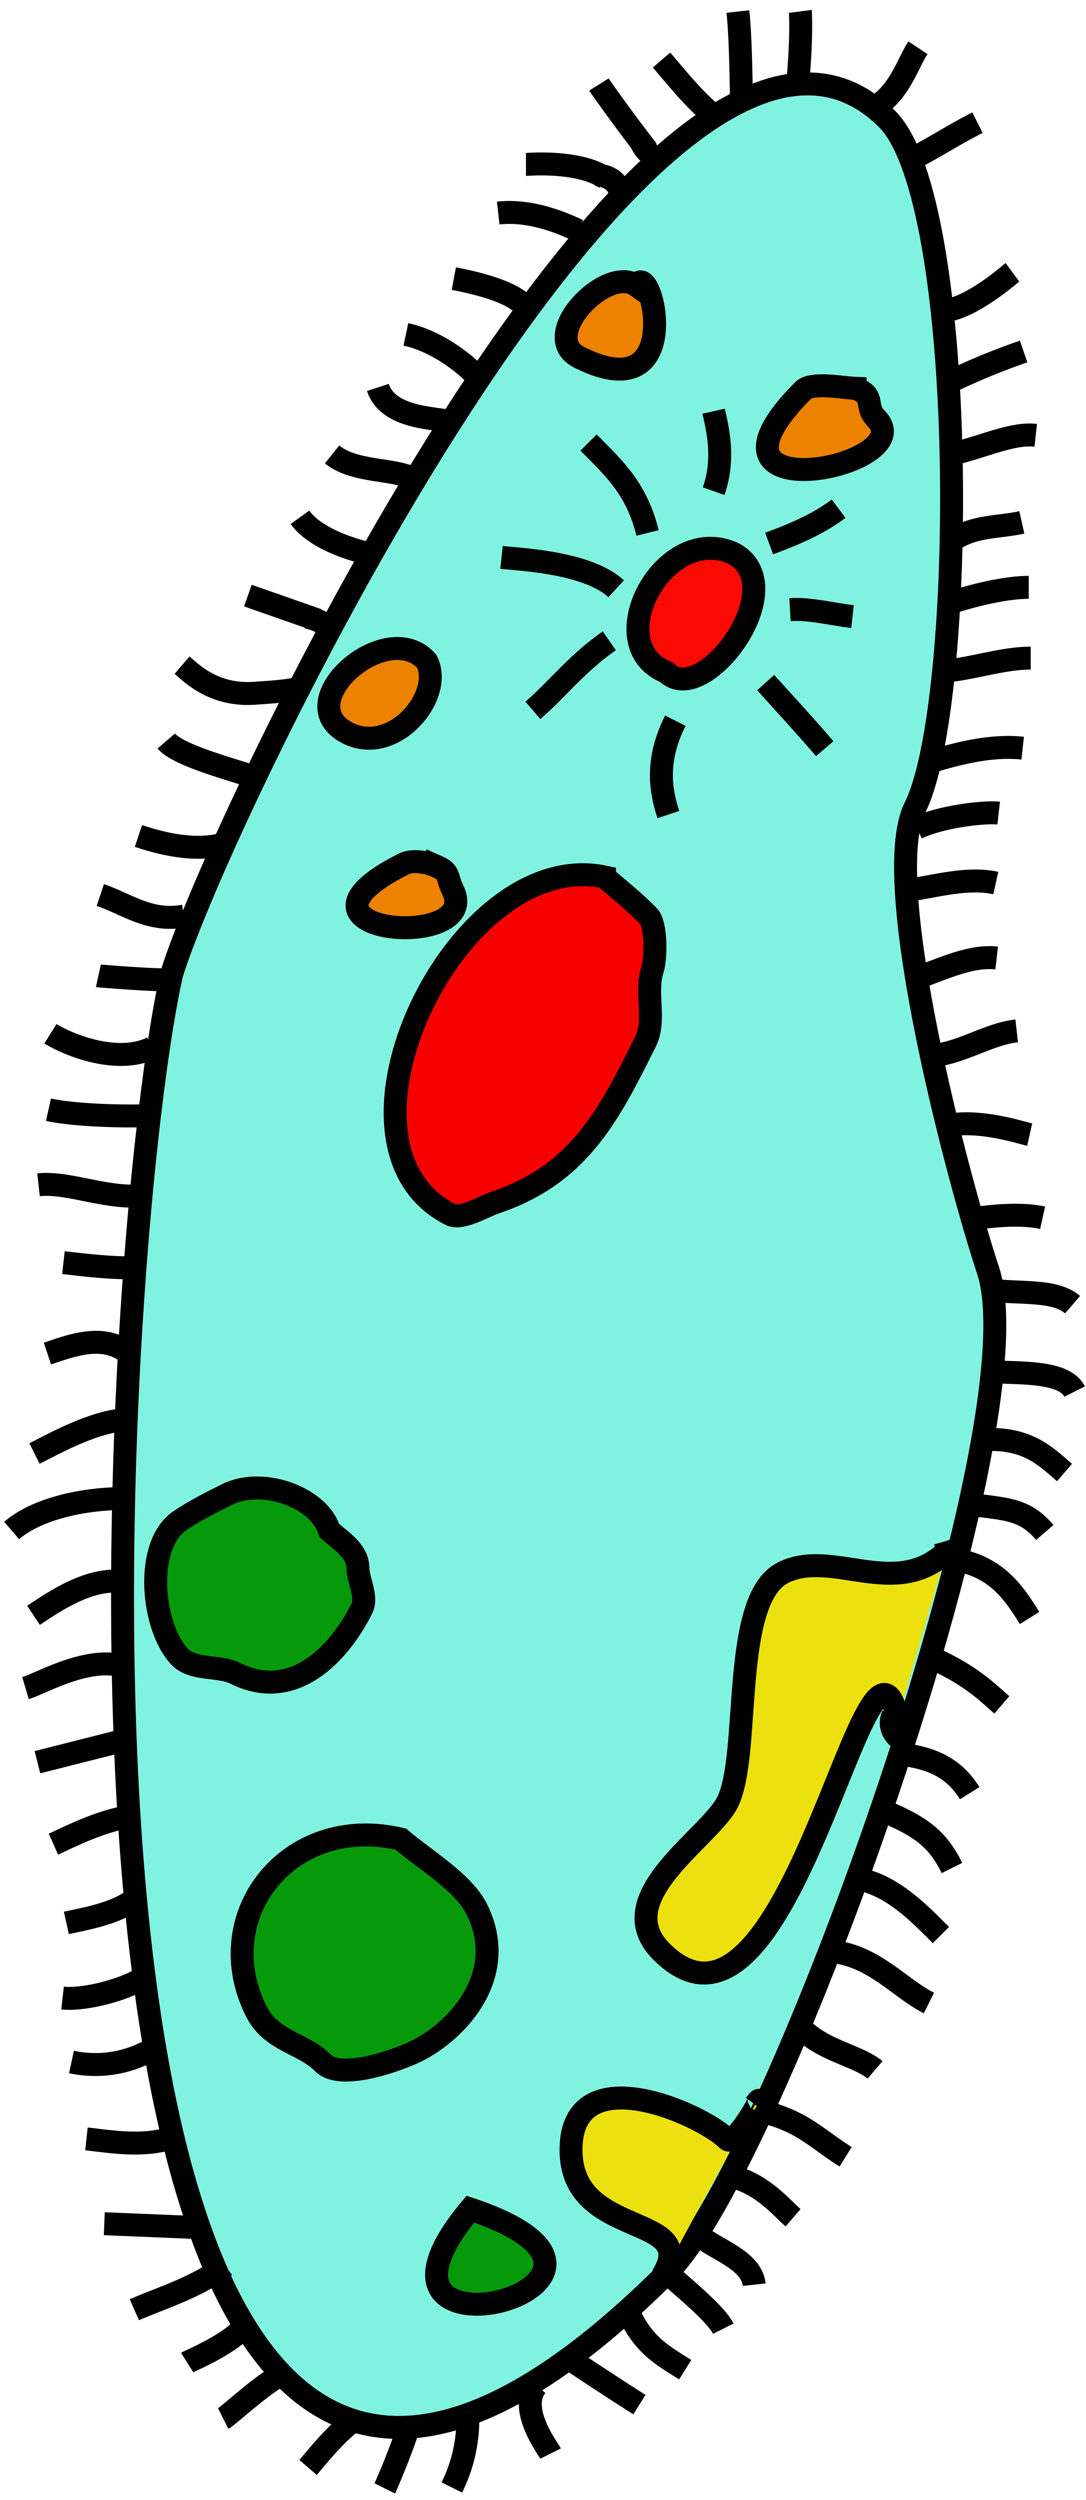
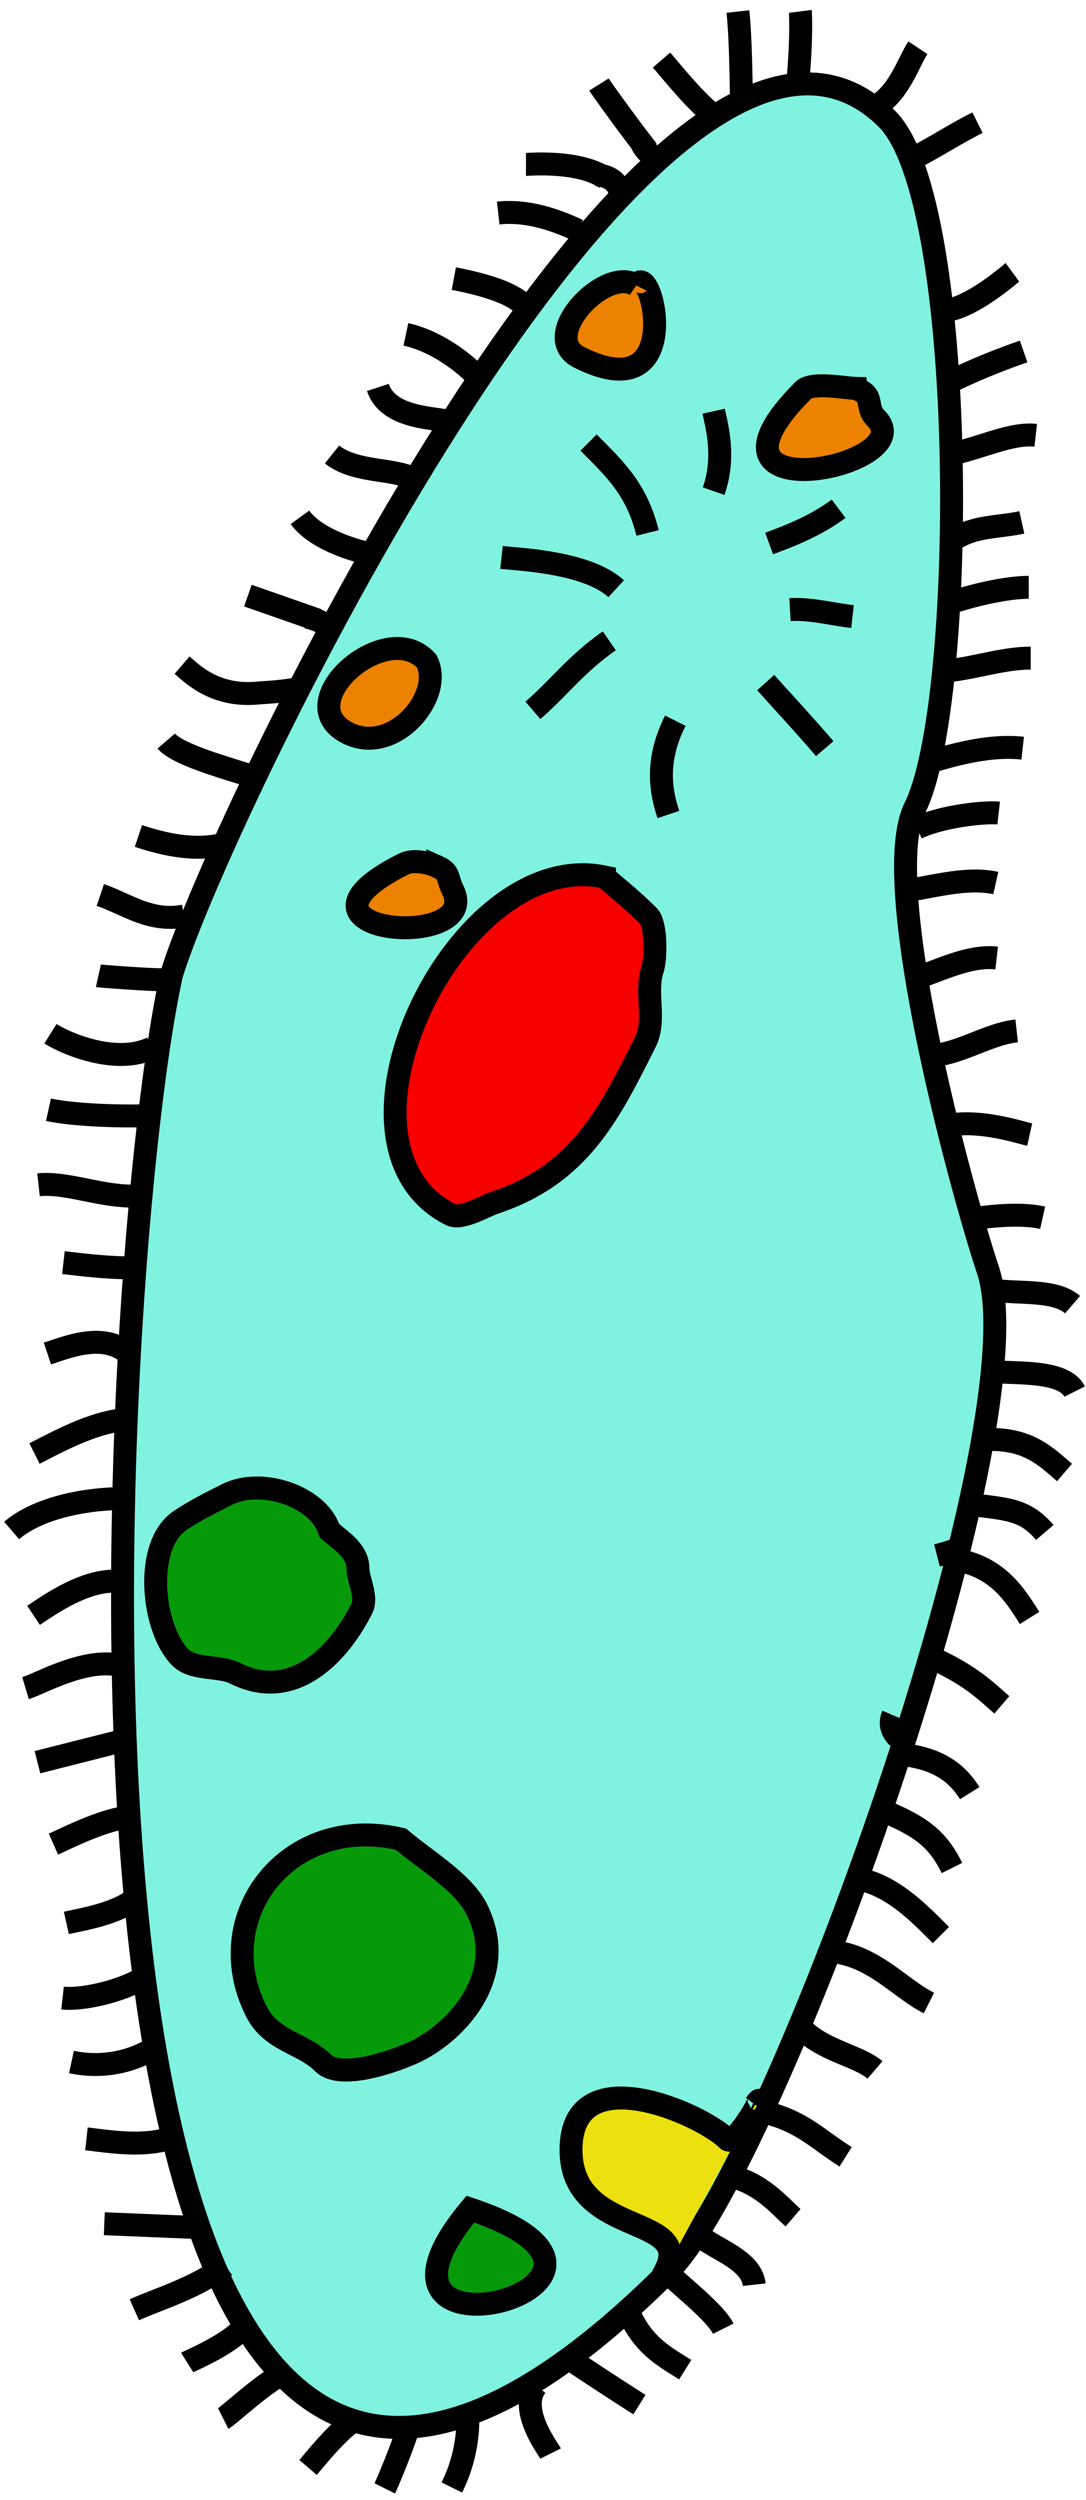
<svg xmlns="http://www.w3.org/2000/svg" viewBox="0 0 47.358 108.92">
  <g stroke="#000">
    <path d="M7.48 42.46C9.587 35.545 28.877-4.621 38.689 5.191c3.558 3.558 3.47 25.483 1.212 29.997-1.62 3.238 1.981 16.548 3.182 20.15 2.295 6.886-9.253 38.946-13.938 43.632C.215 127.9 4.5 55.874 7.48 42.46z" fill="#80f3e0" />
    <path d="M26.57 27.92c-1.443 1.002-2.228 2.083-3.333 3.03M29.45 31.4c-.89 1.76-.627 3.12-.303 4.09M33.39 29.74c.847.94 1.74 1.904 2.575 2.879M34.45 26.56c.913-.052 1.818.202 2.727.303M33.54 23.68c1.06-.387 2.127-.837 3.03-1.515M31.12 21.4c.503-1.43.166-2.739 0-3.484M28.24 23.22c-.478-1.901-1.399-2.762-2.575-3.939M26.87 25.65c-1.258-1.159-4.226-1.278-5-1.363" fill="none" />
    <path d="M32.93 91.7c.682-.933-.86 1.867-1.212 1.515-1.121-1.121-6.817-3.656-6.817.454 0 3.981 5.749 2.673 3.97 5.518" fill="#ece10e" />
    <path d="M20.51 96.25c-6.192 7.414 9.779 3.26 0 0z" fill="#069a0b" />
-     <path d="M41.27 67.61c-2.252 2.11-4.978-.162-7.12.909-2.319 1.16-1.387 7.924-2.424 9.999-.788 1.575-5.223 4.17-2.879 6.515 5.603 5.603 8.968-16.154 10.302-10.15" fill="#ece10e" />
    <path d="M39.9 6.86c.922-.48 1.797-1.05 2.727-1.515M41.27 13.53c1.194-.183 2.788-1.599 2.879-1.666M41.72 48.98c1.325-.118 2.824.375 3.182.455M42.17 68.07c1.45.42 2.124 1.458 2.727 2.424M40.81 72.31c1.624.76 2.266 1.444 2.878 1.97M33.24 92c1.75.416 2.389 1.19 3.636 1.97M34.75 3.98c.23-2.16.156-3.445.151-3.484M32.33 4.29c-.017-1.444-.06-2.965-.152-3.787M31.12 5.04c-.853-.707-1.552-1.583-2.272-2.424M28.24 6.56c-.819-1.038-1.993-2.674-2.121-2.878M26.42 7.77c-1.167-.802-3.396-.606-3.484-.606M25.21 10.04c-1.073-.511-2.303-.889-3.484-.757M13.84 27.01l-3.03-1.06M7.94 28.98c.447.383 1.454 1.406 3.333 1.212 1.102-.065 1.468-.147 1.515-.151M10.95 33.81c-1.197-.388-3.19-.929-3.7-1.524M9.78 36.77c-1.312.362-2.795-.032-3.743-.348M8.03 39.91c-1.482.288-2.534-.54-3.656-.914M7.25 42.69c-.761.009-2.933-.168-2.96-.174M6.64 45.65c-1.501.748-3.658-.12-4.44-.61M6.51 48.61c-1.467.045-3.398-.04-4.396-.261M6.12 52.1c-1.513.122-3.185-.618-4.44-.479M5.9 55.23c-1.036.042-2.474-.144-3.134-.218M13.39 26.89c.418.09.541.184.784.305M26.01 7.61c.84.093.969.555 1.045.784M27.97 6.22c.182.411.53.615.696.74M38.94 74.73c-.26.607.249.987.261 1.001M40.86 67.77c.395-.1.66-.177.914-.305M30.67 97.54c.804.563 2.11 1.01 2.22 2.002M29.19 99.11c.953.843 2.051 1.752 2.35 2.35M27.4 100.72c.635 1.44 1.484 1.901 2.481 2.525M24.75 102.72c1.044.702 2.541 1.675 3.134 2.046M23.4 103.94c-.839 1.005.499 2.738.61 2.96M20.4 105.2a6.713 6.713 0 01-.696 3.178M17.78 105.85c-.246.808-.887 2.34-1.001 2.568M15.61 105.33c-.85.536-1.775 1.708-2.176 2.176M12.04 103.59c-.831.504-2.114 1.688-2.307 1.785M10.6 101.41c-.597.736-2.324 1.452-2.438 1.524M9.82 98.72c-1.266.958-2.87 1.43-3.961 1.915M8.77 97.06l-4.222-.174M7.34 93.19c-1.21.347-2.557.112-3.57 0M6.73 89.23a4.96 4.96 0 01-3.613.61M6.08 86.27c-1.034.557-2.576.87-3.352.784M5.81 82.78c-.815.61-2.148.83-2.916 1.001M5.9 79.13c-1.29.076-2.992.962-3.57 1.219M5.42 75.82l-3.787.958M5.64 72.68c-1.616-.662-3.795.651-4.527.87M5.25 68.9c-1.442-.142-3.02.968-3.787 1.48M5.34 65.29c-1.787.015-3.744.46-4.832 1.393M5.51 61.85c-1.447.08-3.219 1.087-4.005 1.48M5.55 58.93c-1.065-.848-2.495-.286-3.482.044M13.08 22.54c.69.953 2.358 1.433 2.96 1.567M14.48 19.8c.982.788 2.637.6 3.526 1.045M16.48 16.88c.446 1.375 2.54 1.31 3.047 1.48M17.7 14.57c1.443.307 2.741 1.428 3.047 1.785M19.79 12.14c1.158.217 2.829.652 3.178 1.35M37.94 4.78c1.244-.574 1.623-1.999 2.09-2.699M41.46 16.62a29.52 29.52 0 013.178-1.306M41.64 19.75c1.29-.303 2.512-.896 3.526-.784M41.6 23.5c.913-.6 1.957-.517 2.96-.74M41.64 26.2c1.013-.318 2.309-.61 3.221-.61M41.16 29.24c1.192-.085 2.54-.566 3.787-.566M40.81 33.12c1.25-.373 2.582-.656 3.787-.522M39.98 36.08c1.056-.512 2.957-.721 3.57-.653M39.68 38.78c1.324-.22 2.596-.56 3.744-.305M39.98 42.61c1.153-.403 2.358-.996 3.482-.87M40.94 45.96c1.228-.227 2.269-.92 3.395-1.045M42.42 53.1c1.007-.147 2.18-.236 3.047-.043M43.16 56.19c1.264.205 2.806-.039 3.613.653M43.25 59.76c1.213.088 3.154-.047 3.613.87M42.94 62.72c1.87-.07 2.611.69 3.482 1.436M42.34 65.55c1.647.21 2.363.218 3.221 1.219M39.24 76.43c1.653.169 2.485.799 3.047 1.698M38.64 78.95c1.666.696 2.295 1.281 2.873 2.438M37.81 81.96c1.32.393 2.413 1.542 3.221 2.35M36.46 85.05c1.714.251 2.843 1.617 4.048 2.22M34.98 88.4c.927.947 2.467 1.176 3.178 1.785M31.93 94.84c1.306.307 2.16 1.36 2.655 1.785" fill="none" />
    <path d="M14.39 66.81c-.31-1.503-2.886-2.496-4.484-1.698-.725.363-1.382.69-2.045 1.132-1.62 1.08-1.227 4.738 0 5.964.578.578 1.695.347 2.394.696 2.57 1.285 4.561-.896 5.528-2.83.25-.5-.174-1.245-.174-1.74 0-.833-.895-1.287-1.35-1.742M17.48 80.13c-4.891-1.149-8.385 3.34-6.312 7.487.668 1.336 2.032 1.379 2.917 2.264.814.814 3.425-.19 4.091-.523 1.807-.903 4.035-3.336 2.612-6.18-.587-1.175-2.273-2.161-3.308-3.048z" fill="#069a0b" />
    <path d="M26.36 38.21c-6.452-1.363-12.707 11.711-6.703 14.713.464.232 1.484-.379 1.915-.522 3.68-1.227 4.971-3.806 6.573-7.009.478-.956-.024-2.15.304-3.134.167-.498.174-2.003-.174-2.35-.707-.707-1.16-1.05-1.915-1.698z" fill="#f90000" />
-     <path d="M27.75 12.44c-1.297-.92-4.328 2.21-2.481 3.134 4.758 2.38 3.12-4.412 2.481-3.134zM37.29 16.92c-.502-.018-1.885-.291-2.263.087-5.453 5.453 5.272 3.314 3.177 1.219-.523-.523.004-1-.914-1.306zM18.61 28.81c-1.762-1.968-6.076 1.815-3.439 3.134 1.99.995 4.198-1.615 3.439-3.134zM19.09 37.77c-.435-.215-1.103-.32-1.48-.13-6.072 3.036 3.489 3.842 2.133 1.131-.27-.539-.103-.756-.653-1.001z" fill="#ec8200" />
-     <path d="M31.98 24.11c-3.05-1.37-5.861 4.002-2.916 5.18 1.59 1.59 5.579-3.733 2.916-5.18z" fill="#f90a03" />
+     <path d="M27.75 12.44c-1.297-.92-4.328 2.21-2.481 3.134 4.758 2.38 3.12-4.412 2.481-3.134M37.29 16.92c-.502-.018-1.885-.291-2.263.087-5.453 5.453 5.272 3.314 3.177 1.219-.523-.523.004-1-.914-1.306zM18.61 28.81c-1.762-1.968-6.076 1.815-3.439 3.134 1.99.995 4.198-1.615 3.439-3.134zM19.09 37.77c-.435-.215-1.103-.32-1.48-.13-6.072 3.036 3.489 3.842 2.133 1.131-.27-.539-.103-.756-.653-1.001z" fill="#ec8200" />
  </g>
</svg>